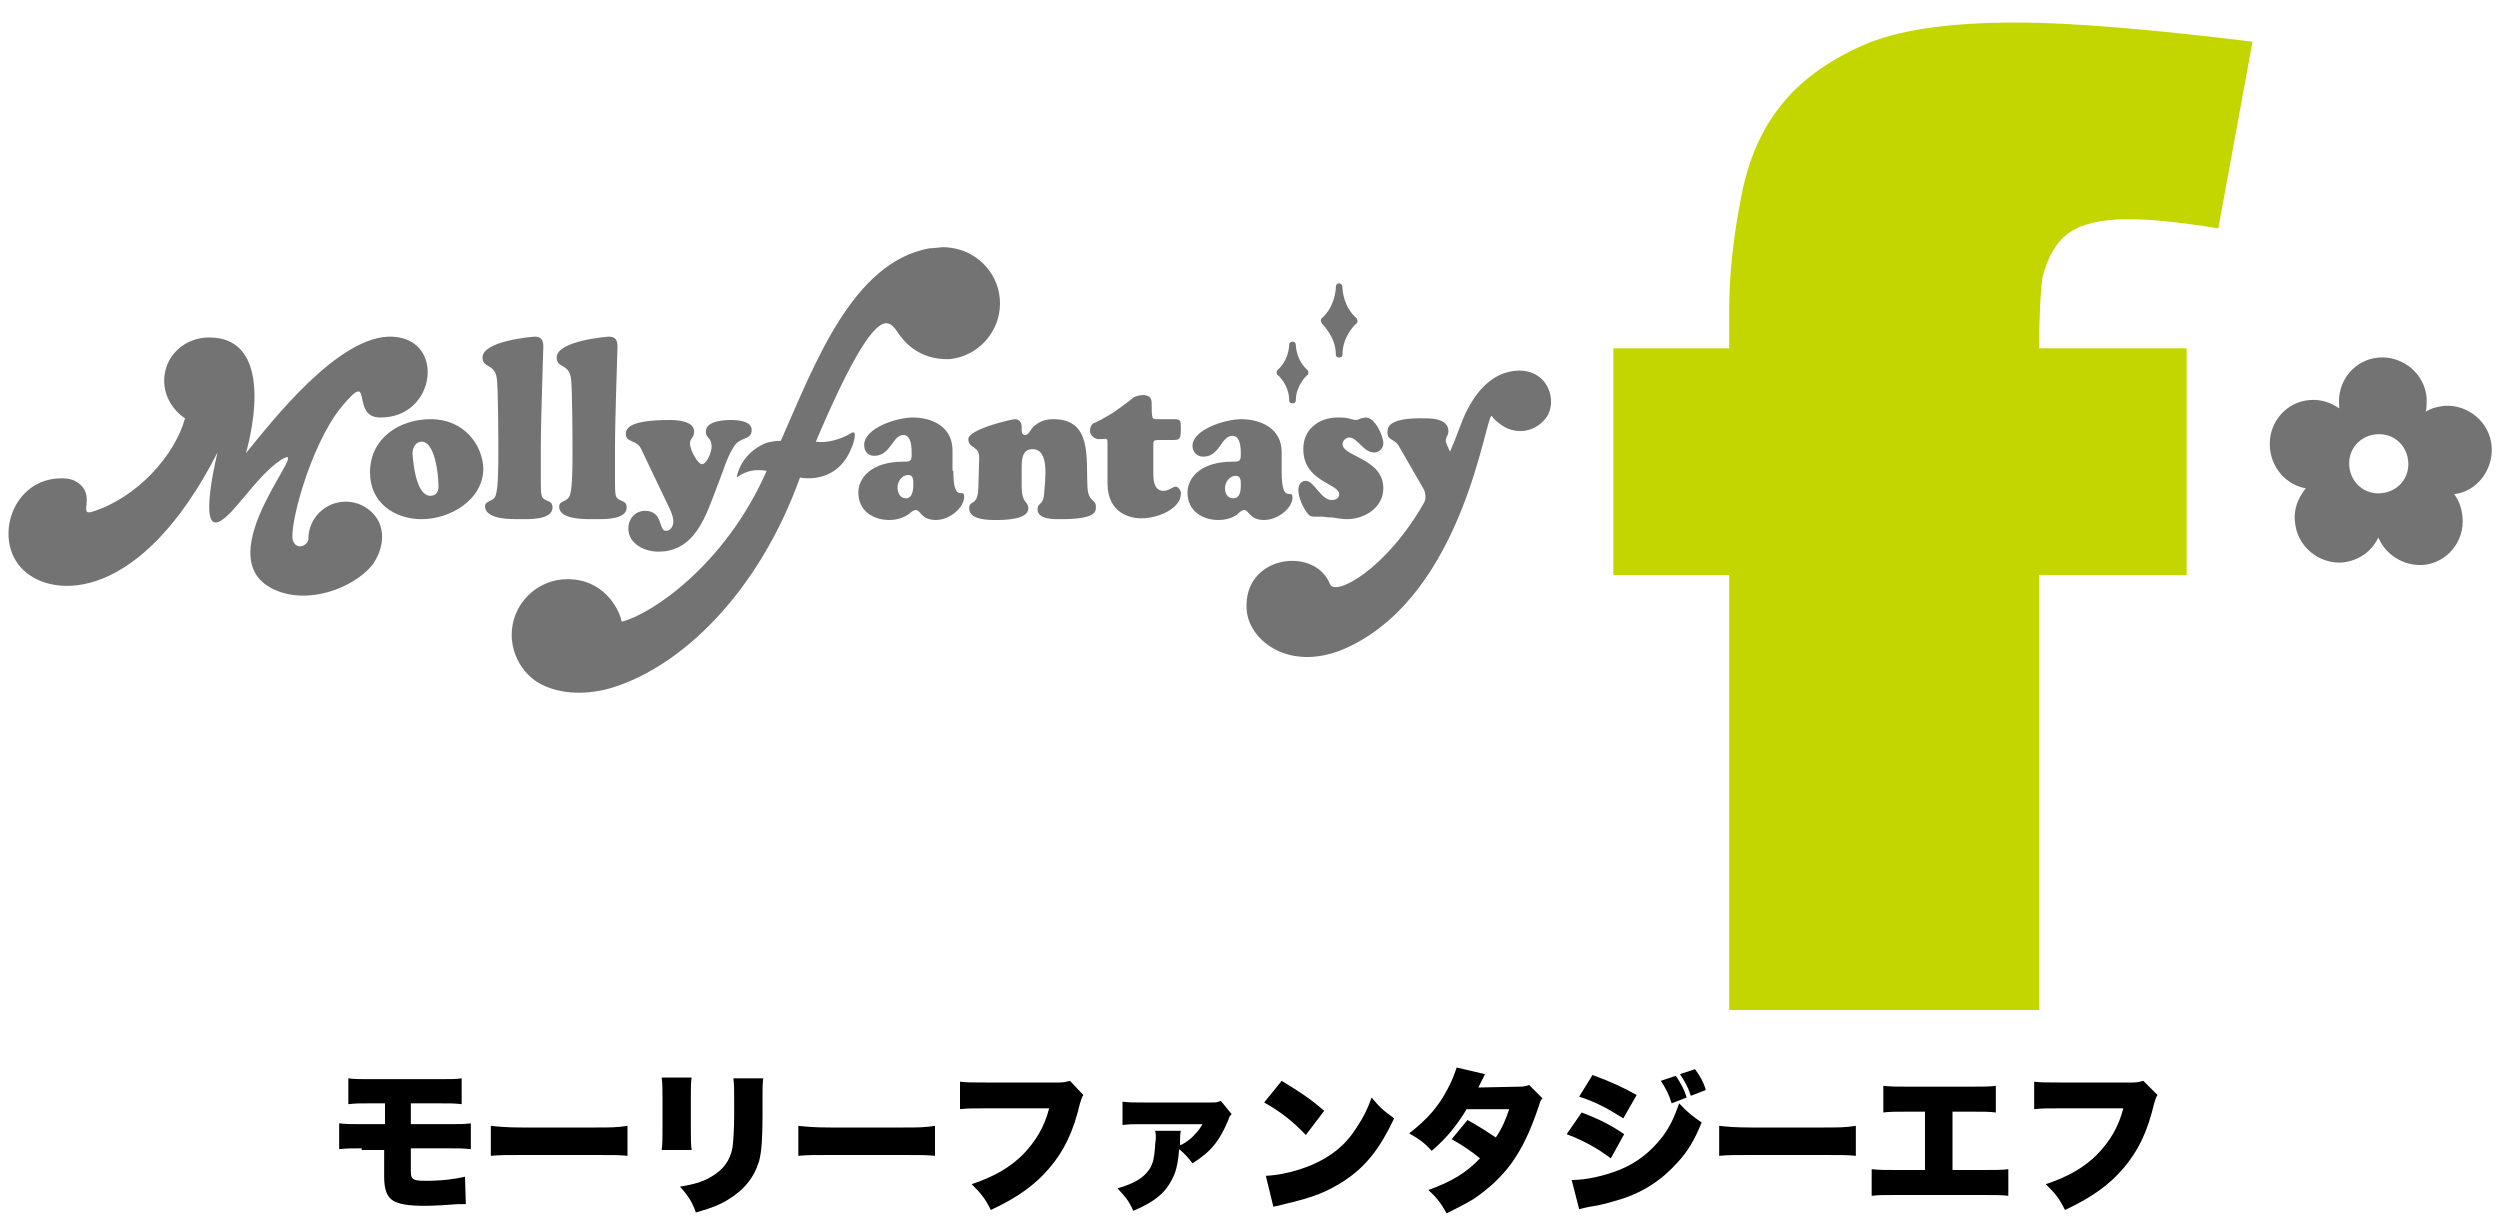
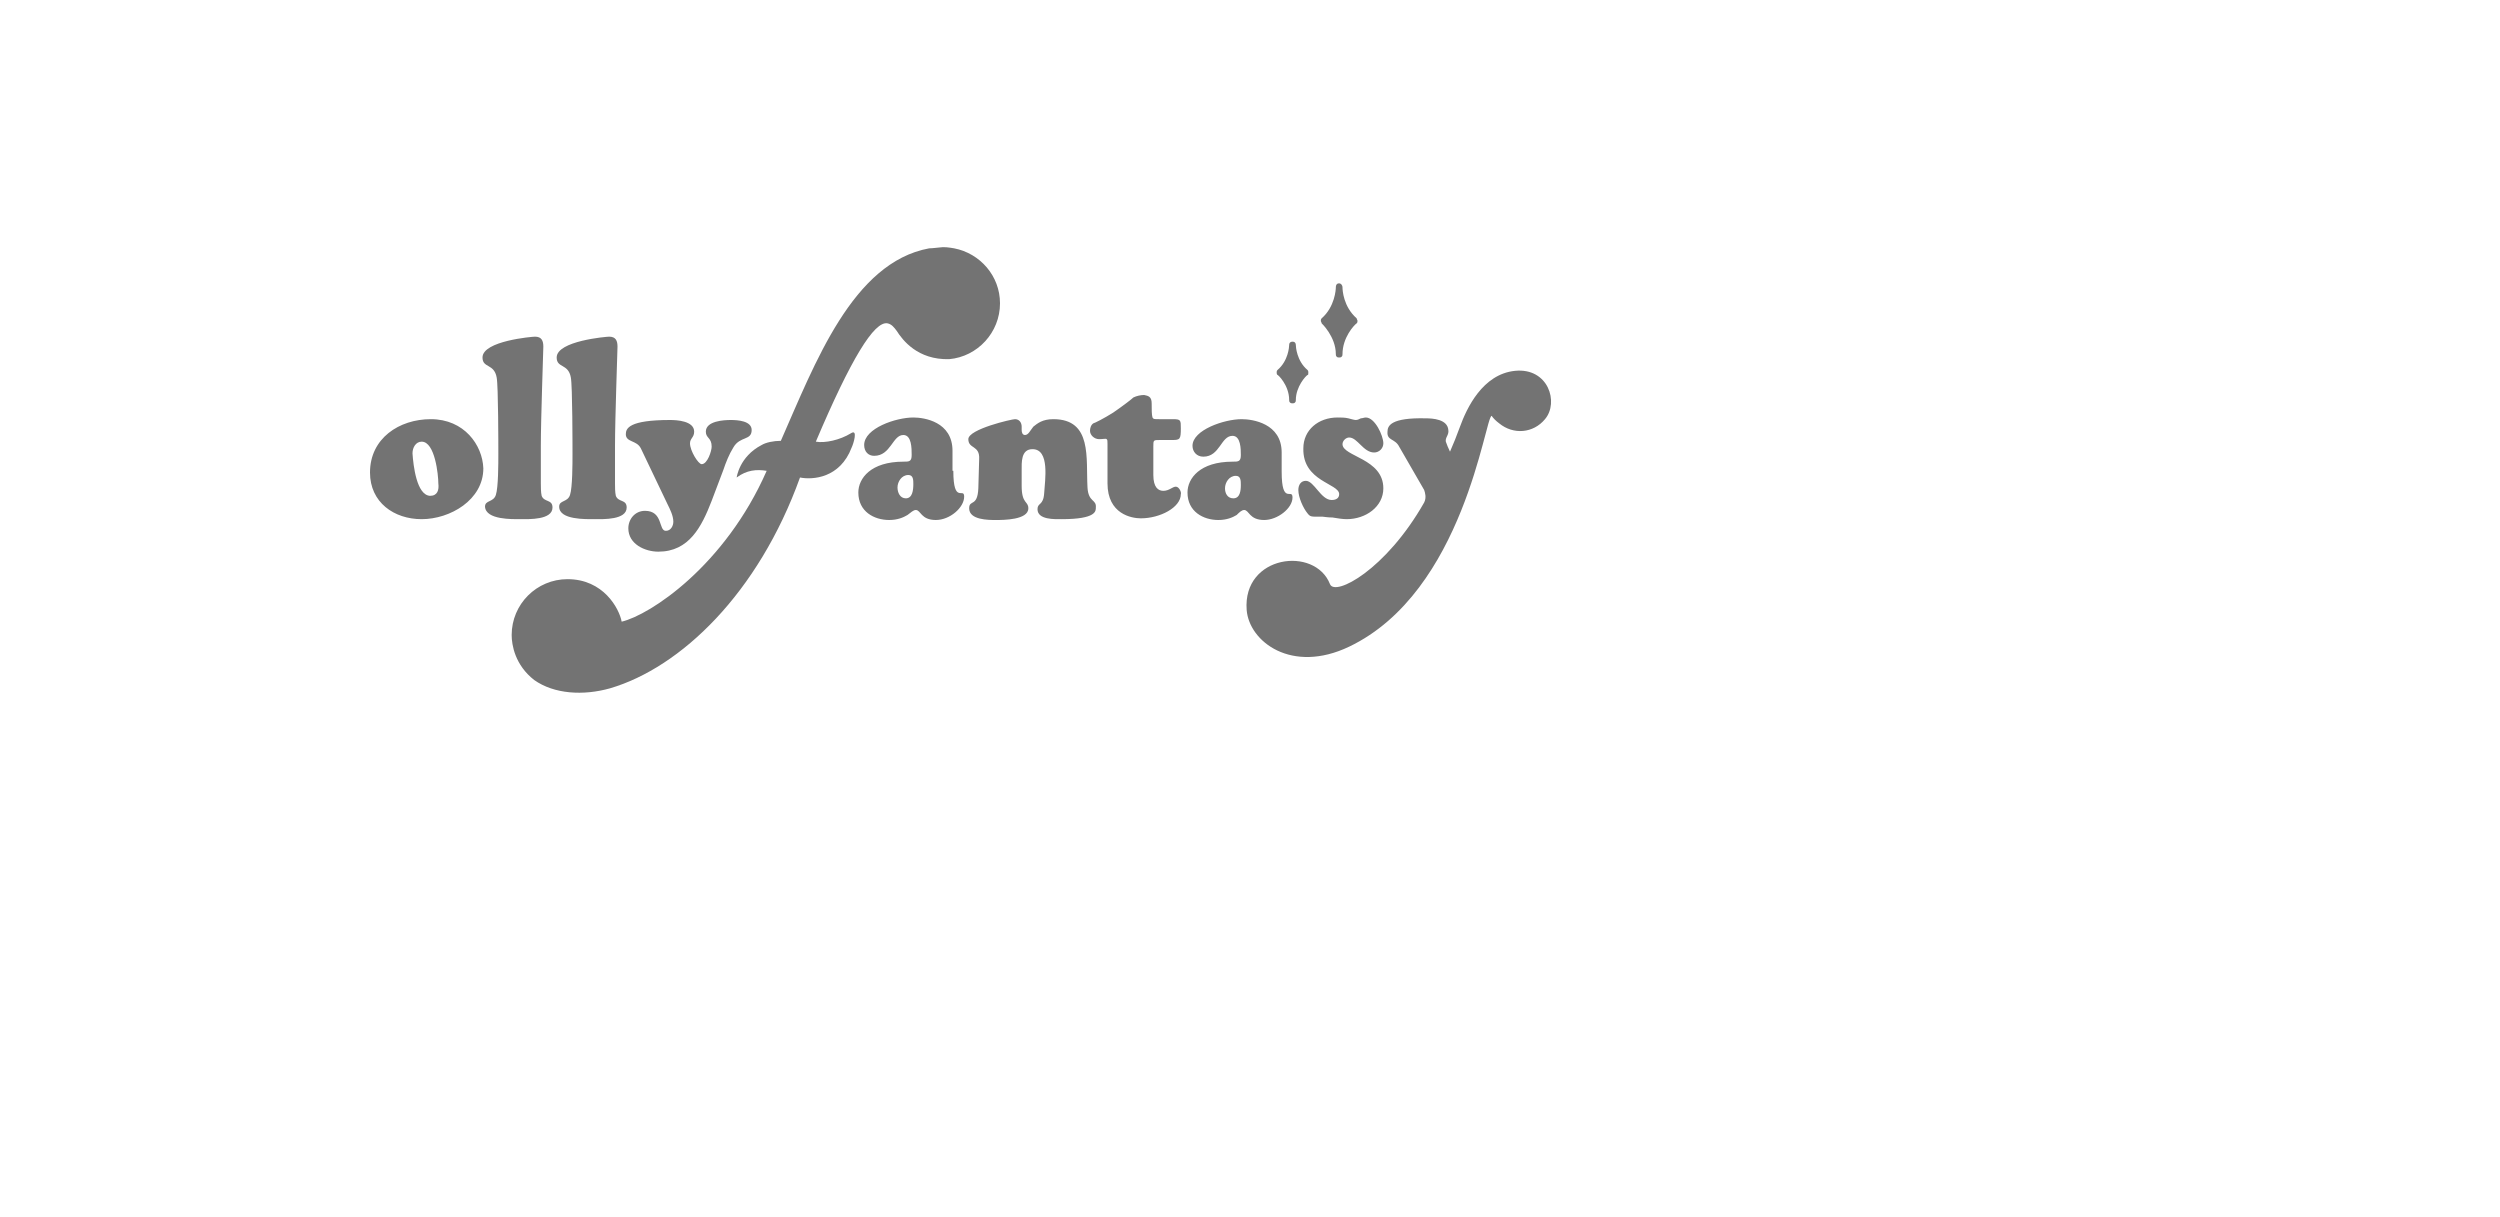
<svg xmlns="http://www.w3.org/2000/svg" id="logo_molly-f_kana" viewBox="0 0 300 146">
  <style>.st3{fill:#737373}</style>
-   <path class="st3" d="M45.5 62.7c-.7-1.5-2.3-2.5-4-2.5-2.5 0-4.5 2-4.5 4.5v.1c-.2.7-1.3 1.2-1.8.2-.7-1.3 2-11.6 5.8-16.2 4-4.8.9 1.4 4.7 1.3 6.6 0 7.8-9.4 1.4-9.7-6.4-.3-14.5 10.2-17.6 14 0 0 4.3-14.1-4.6-13.9-2.9.1-5.2 2.3-5.2 5.2 0 1.8 1 3.5 2.5 4.5-1.2 4.4-5.7 9.5-11.1 11.2-1.8.6.5-2-1.8-3.5-.4-.3-1-.5-1.8-.5-6.1-.1-8.4 7.5-4.7 11 3.6 3.5 14.1 3.9 23.3-14.1 0 0-2.1 8.5-.2 8.4 1.7-.1 4.7-5.5 7.8-7.5 4.3-2.7-9.2 11.5-.9 15.5 4.2 2 9.6-.2 11.8-2.8.5-.6 1.9-2.9.9-5.2z" />
  <path class="st3" d="M51.7 50.3c-3.8 0-7.3 2.3-7.3 6.4 0 3.6 2.9 5.6 6.2 5.6 3.4 0 7.4-2.3 7.4-6.1-.1-2.8-2.3-5.9-6.3-5.9zm-.1 9.2c-1.6-.1-2-3.6-2.1-5.1 0-.7.4-1.4 1.1-1.4 1.6 0 2 4 2 5 .1.8-.1 1.5-1 1.5zM62.5 62.3c1 0 3.8.1 3.8-1.4 0-1-1-.6-1.3-1.4-.1-.4-.1-1.1-.1-1.5v-4.5c0-3.3.3-11.4.3-11.9 0-.7-.2-1.2-1-1.2-.3 0-6.3.5-6.3 2.5 0 1.3 1.4.7 1.7 2.4.2 1 .2 8.3.2 9.2 0 1.1 0 4-.3 4.9-.3.9-1.3.6-1.3 1.4.1 1.6 3.3 1.5 4.3 1.5zM68.5 45.3c.2 1 .2 8.3.2 9.2 0 1.1 0 4-.3 4.9-.3.9-1.3.6-1.3 1.4 0 1.6 3.2 1.5 4.3 1.5 1 0 3.8.1 3.8-1.4 0-1-1-.6-1.3-1.4-.1-.4-.1-1.1-.1-1.5v-4.5c0-3.3.3-11.4.3-11.9 0-.7-.2-1.2-1-1.2-.3 0-6.3.5-6.3 2.5 0 1.3 1.4.7 1.7 2.4zM76.9 53.8l3.2 6.7c.3.6.7 1.4.7 2.1 0 .5-.3 1.1-.9 1.1-.9 0-.3-2.4-2.5-2.4-1.2 0-2 1-2 2.1 0 1.9 2 2.8 3.6 2.8 3.7 0 5.2-3 6.4-6.1l1.4-3.7c.3-.9.7-1.9 1.2-2.7.8-1.4 2.2-.8 2.2-2.1 0-1.1-1.7-1.2-2.5-1.2s-3 .1-3 1.4c0 .8.7.7.7 1.8 0 .5-.5 2.1-1.2 2.1-.4 0-1.4-1.6-1.4-2.5 0-.6.5-.7.5-1.4 0-1.3-2.1-1.4-2.9-1.4-4.9 0-5.3 1-5.3 1.7 0 1 1.3.7 1.8 1.7zM130.5 58.5c-.2-3.5.6-8.2-4.1-8.2-1.3 0-1.9.5-2.4.9-.4.5-.6 1-1 1-.3 0-.4-.3-.4-.6v-.4c0-.5-.3-.9-.8-.9-.4 0-5.6 1.2-5.6 2.4s1.4.7 1.3 2.4l-.1 3.5c-.1 2.3-1.1 1.3-1.1 2.4 0 1.4 2.3 1.4 3.2 1.4.9 0 3.9 0 3.9-1.4 0-.9-.8-.5-.8-2.7v-1.8c0-1-.1-2.6 1.3-2.6 2.1 0 1.5 3.7 1.4 5.3-.1 1.5-.8 1.1-.8 1.9 0 1.3 2.1 1.2 2.9 1.2 4.2 0 4.1-1 4.1-1.4.1-1-.9-.6-1-2.4zM141.1 58.4c-.4 0-.8.5-1.5.5-.6 0-1.2-.4-1.2-1.9v-3.4c0-.8 0-.8.8-.8h1.5c.9 0 1-.1 1-1.4 0-1 0-1.1-1-1.1h-1.6c-.6 0-.7 0-.8-.2-.1-.3-.1-1-.1-1.7 0-.8-.4-.9-.9-1-.4 0-.9.1-1.3.3-.2.2-1.1.9-2.4 1.8-1.1.7-2.3 1.3-2.4 1.3-.3.2-.4.6-.4.9 0 .5.5 1 1.1 1 .5 0 .8-.1.9 0 .1.1.1.2.1.6V58c0 3.7 2.9 4.2 4 4.2 2.3 0 4.8-1.3 4.8-2.9.1-.2-.2-.9-.6-.9zM149.3 61.2c.6 0 .6 1.2 2.4 1.2 1.6 0 3.4-1.4 3.4-2.7 0-1.2-1.3 1-1.3-3.1v-2.3c0-3.5-3.5-4-4.8-4-2.1 0-5.9 1.3-5.9 3.2 0 .7.5 1.3 1.3 1.3 2 0 2.1-2.5 3.5-2.5 1 0 1 1.6 1 2.3 0 .8-.3.8-1 .8-3.9 0-5.4 2-5.4 3.7 0 2.3 1.9 3.3 3.7 3.3 1 0 1.7-.3 2.2-.6.3-.3.6-.6.9-.6zm-2.3-2.6c0-.7.5-1.5 1.3-1.5.6 0 .6.6.6 1.1 0 .7-.1 1.6-.9 1.6-.7 0-1-.6-1-1.2zM160.7 59.3c0 .5-.4.7-.9.7-1.3 0-2.1-2.3-3.1-2.3-.6 0-.9.5-.9 1.1 0 .9.6 2.2 1.1 2.8.3.4.5.4 1 .4h.8c.1 0 .6.1 1.2.1.6.1 1.2.2 1.7.2 2.3 0 4.4-1.5 4.4-3.7 0-3.6-4.9-3.8-4.9-5.3 0-.4.4-.8.8-.8 1 0 1.7 1.8 3 1.8.6 0 1.1-.5 1.1-1.1 0-.9-1-3.1-2.1-3.1-.2 0-.4.1-.6.1-.2.1-.4.2-.6.2-.2 0-.5-.1-.9-.2s-.9-.1-1.3-.1c-2.3 0-4.1 1.5-4.1 3.7-.1 4 4.3 4.2 4.3 5.5zM160.3 42.5c0 .1 0 .2.1.3.1.1.2.1.3.1.1 0 .2 0 .3-.1.1-.1.1-.2.1-.3 0-2 1.4-3.5 1.7-3.7.1-.1.1-.2.1-.3 0-.1-.1-.2-.1-.3-1.6-1.4-1.7-3.4-1.7-3.7 0-.3-.2-.5-.4-.5s-.4.1-.4.5c0 .2-.1 2.3-1.7 3.7-.1.1-.1.2-.1.3 0 .1.1.2.1.3 0 0 1.7 1.6 1.7 3.7zM154.7 48c0 .1 0 .2.1.3.1.1.2.1.3.1.1 0 .2 0 .3-.1.1-.1.1-.2.1-.3 0-1.6 1.2-2.9 1.4-3 .1 0 .1-.1.1-.3 0-.1 0-.2-.1-.3-1.3-1.1-1.4-2.8-1.4-3 0-.2-.1-.4-.4-.4-.2 0-.4.1-.4.4 0 .2-.1 1.9-1.4 3-.1.1-.1.2-.1.3 0 .1 0 .2.1.3 0-.1 1.4 1.2 1.4 3zM114.4 56.5c0 4.1 1.3 1.9 1.3 3.1 0 1.3-1.7 2.8-3.4 2.8-1.8 0-1.8-1.2-2.4-1.2-.3 0-.6.3-1 .6-.5.3-1.2.6-2.2.6-1.8 0-3.7-1-3.7-3.3 0-1.7 1.5-3.7 5.4-3.7.7 0 1 0 1-.8s0-2.4-1-2.4c-1.3 0-1.5 2.5-3.5 2.5-.7 0-1.2-.5-1.2-1.3 0-2 3.8-3.3 5.9-3.3 1.3 0 4.7.5 4.7 4v2.4zm-6.7 2c0 .6.3 1.3 1 1.3.8 0 .9-1 .9-1.7 0-.5 0-1.1-.6-1.1-.8 0-1.3.8-1.3 1.5z" />
  <path class="st3" d="M181.8 44.5c-3.9.4-5.8 4.5-6.6 6.7-.4 1.1-.8 2.1-1.2 3-.2-.4-.4-.9-.5-1.2-.1-.5.4-.8.3-1.4-.1-1.3-1.9-1.4-2.7-1.4-4.2-.1-4.6.9-4.6 1.6-.1 1.1.9.8 1.4 1.8l3 5.2c.1.3.3.9 0 1.5-4.6 8.1-10.7 11.3-11.3 9.8-1.8-4.6-10.5-3.5-10 3.1.3 3.8 5.4 7.7 12.3 4.4C175.7 71 178.2 50 179 49.9c.2.3.5.6.9.9 1.7 1.4 4.1 1.2 5.5-.5 1.7-2 .4-6.2-3.6-5.8zM120 36.4c0-3.3-2.4-6-5.5-6.6-.6-.1-1.2-.2-1.8-.1-.1 0-.8.1-1.2.1-9.2 1.7-13.7 13.8-17.8 23.1-.9 0-1.8.2-2.3.5-2.7 1.4-3 3.9-3 3.9 1.2-.9 2.4-1 3.6-.8-5 11.4-14 17.3-17.4 18.1-.3-1.6-2.2-5.1-6.5-5.1-3.7 0-6.7 3-6.7 6.7 0 1.2.4 3.6 2.7 5.4 2.4 1.7 5.9 1.9 9.1 1C81.7 80.1 91 71.2 96 57.3c1.5.3 4.8.1 6.2-3.6.2-.4.8-2.3-.1-1.7-1.3.8-3.1 1.2-4.2 1 4.2-9.9 7-14.5 8.6-14.2.5.1.8.5 1.1.9.7 1.1 2.5 3.5 6.3 3.4 3.4-.3 6.1-3.2 6.1-6.7z" />
  <g>
-     <path d="M244.7 41.8h17.7V69h-17.7v52.2h-37.2V69h-13.9V41.8h13.9v-4.4c0-3.9.4-8.3 1.3-13 .8-4.7 2.4-8.6 4.8-11.6 2.3-3 5.6-5.4 9.8-7.3 4.2-1.9 10.4-2.8 18.6-2.8 6.5 0 16 .8 28.3 2.3l-4.1 22.4c-4.4-.7-8-1.1-10.8-1.1-3.3 0-5.7.6-7.2 1.7s-2.5 2.9-3.1 5.3c-.2 1.4-.4 4.2-.4 8.5z" fill="#c3d600" />
-   </g>
-   <path class="st3" d="M299 53.6c-.2-2.9-2.8-5.1-5.7-4.9-.8.1-1.6.3-2.2.7.1-.5.1-1 .1-1.6-.2-2.9-2.8-5.1-5.7-4.9-2.9.2-5.1 2.8-4.8 5.8v.3c-1-.7-2.2-1.1-3.5-1-2.9.2-5.1 2.8-4.8 5.8.2 2.4 2 4.4 4.3 4.8-.9 1.1-1.5 2.5-1.3 4 .2 2.9 2.8 5.1 5.7 4.9 1.9-.2 3.5-1.3 4.3-3 .9 2.1 3 3.4 5.3 3.3 2.9-.2 5.1-2.8 4.8-5.8-.1-1-.4-1.9-1-2.7 2.7-.3 4.7-2.9 4.5-5.7zm-10 2.1c0 2-1.6 3.5-3.6 3.5s-3.5-1.6-3.5-3.6 1.6-3.5 3.6-3.5 3.5 1.6 3.5 3.6z" />
+     </g>
  <g>
-     <path d="M43.4 137.8c-1.3 0-1.8 0-2.7.1v-3.1c1 .1 1.2.1 2.8.1h2.7v-2.5h-1.6c-1.6 0-1.8 0-2.8.1v-3.1c.8.1 1.1.1 2.8.1h7.9c1.7 0 2.2 0 2.9-.1v3.1c-.9-.1-1.3-.1-2.9-.1h-3.2v2.5h4.3c1.7 0 2.1 0 2.9-.1v3.1c-.9-.1-1.4-.1-2.8-.1h-4.4v2.3c0 .8 0 1.1.2 1.3.2.2.6.3 1.5.3 2 0 3.6-.2 4.8-.5l.1 3.3h-1c-1.2.1-2.9.2-3.9.2-2 0-3.1-.2-3.8-.6-.8-.5-1.1-1.4-1.1-2.9V138h-2.7zM58.9 135.1c.9.1 1.9.2 3.8.2h8.8c1.8 0 2.5 0 3.8-.2v3.6c-.9-.1-1.7-.1-3.8-.1h-8.8c-2.1 0-2.7 0-3.8.1v-3.6zM83 129.2c-.1.8-.1 1.2-.1 2.5v3.7c0 1.3 0 1.9.1 2.6h-3.6c.1-.7.1-1.3.1-2.7v-3.6c0-1.1 0-1.6-.1-2.4H83zm8.6 0c-.1 1-.1 1.3-.1 2.5v2.2c0 2.5-.1 4.3-.4 5.4-.6 2-1.8 3.5-3.8 4.7-1 .6-2 1-3.8 1.5-.4-1.2-.9-2-1.9-3.1 1.8-.3 2.7-.6 3.6-1.1 1.6-.9 2.4-2 2.7-3.6.1-.7.2-2.3.2-3.9v-1.9c0-1.3 0-1.7-.1-2.5h3.6zM95.8 135.1c.9.1 1.9.2 3.8.2h8.8c1.8 0 2.5 0 3.8-.2v3.6c-.9-.1-1.7-.1-3.8-.1h-8.8c-2.1 0-2.7 0-3.8.1v-3.6zM130 131.4c-.2.3-.2.4-.4 1-.8 3.4-1.9 5.7-3.7 7.8-1.7 2-3.8 3.5-7 5-.7-1.4-1.1-1.9-2.3-3.1 2.7-.9 4.6-2 6.2-3.6 1.5-1.6 2.5-3.2 3.1-5.5h-7.6c-1.8 0-2.1 0-3.1.1v-3.3c.8.1 1.3.1 3.1.1h8.8c.6 0 .9-.1 1.3-.2l1.6 1.7zM147.8 133.7c-.2.2-.3.3-.4.7-1.1 2.6-2.1 3.8-4.3 5.2-.6-.8-1-1.2-1.6-1.7-.1 1.3-.3 2.6-.8 3.5-.8 1.7-2.1 2.8-4.7 3.9-.6-1.3-.9-1.6-1.9-2.7 2.1-.6 3.2-1.3 3.9-2.4.4-.7.5-1.3.6-2.5 0-.5.1-.8.1-1.2 0-.4 0-.5-.1-.8h3.1c-.1.4-.1.9-.1 1.7.1 0 .1 0 .3-.1.4-.2 1.1-.7 1.5-1.2.4-.4.6-.7.9-1.2h-7.1c-1.3 0-1.7 0-2.5.1v-2.8c.8.1 1.3.1 2.5.1h8c.7 0 .9 0 1.3-.2l1.3 1.6zM153.8 129.7c2.3 1.4 3.5 2.2 5.1 3.6l-2.2 2.9c-1.6-1.7-3.2-2.9-5-3.9l2.1-2.6zm-1.9 11.4c1.9-.1 3.8-.6 5.5-1.3 2.3-1 4-2.3 5.4-4.5.8-1.2 1.3-2.2 1.8-3.6.9 1.1 1.3 1.5 2.7 2.5-1.7 3.6-3.4 5.8-6 7.5-2 1.3-3.7 2-7.2 2.8-.7.2-.8.2-1.3.3l-.9-3.7zM178.2 128.9l-.8 1.6 5-.1c.5 0 .8-.1 1.1-.2l1.6 1.6c-.2.2-.3.4-.4.8-1.1 3.3-2.1 5.3-3.4 7.1-1.2 1.6-2.7 3-4.5 4.2-1 .6-1.8 1-3.2 1.7-.7-1.2-1.1-1.8-2.2-2.8 2.8-1 4.6-2.1 6.2-3.8-1.1-.9-2-1.5-3.4-2.3l1.9-2.3c1.6.9 2.2 1.3 3.4 2.1.8-1.2 1.2-2.2 1.6-3.4H176c-1.1 1.8-2.3 3.4-4.2 5-.9-1-1.5-1.4-2.7-2.1 2.2-1.7 3.5-3.2 4.6-5.3.5-.9.8-1.7 1.1-2.6l3.4.8zM189.8 133.5c2.1.8 3.5 1.5 5.1 2.6l-1.6 2.9c-1.6-1.2-3.2-2.1-5.3-2.9l1.8-2.6zm-1.2 8.1c1.8 0 3.9-.5 5.7-1.2 2.2-.9 3.8-2.2 5.2-4 .9-1.2 1.4-2.3 2-4 1 1.1 1.7 1.6 2.7 2.3-.9 2.2-1.7 3.5-2.9 4.8-1.9 2.1-4.1 3.6-7.1 4.5-1.1.3-1.9.6-3.4.8-.5.1-.9.2-1.3.3l-.9-3.5zm2.5-12.6c2.2.8 3.7 1.5 5.3 2.4l-1.6 2.8c-1.9-1.2-3.4-2-5.3-2.6l1.6-2.6zm10 .1c.6.9 1 1.6 1.3 2.6l-1.8.7c-.3-1-.7-1.8-1.3-2.7l1.8-.6zm2.3-.8c.6.8 1 1.5 1.3 2.5l-1.8.7c-.4-1.2-.6-1.5-1.3-2.6l1.8-.6zM206.3 135.1c.9.1 1.9.2 3.8.2h8.8c1.8 0 2.5 0 3.8-.2v3.6c-.9-.1-1.7-.1-3.8-.1h-8.8c-2.1 0-2.7 0-3.8.1v-3.6zM234.4 140.4h3.6c1.6 0 2.2 0 3-.1v3.2c-.7-.1-1.6-.1-3-.1h-10.4c-1.7 0-2.2 0-3 .1v-3.2c.9.1 1.5.1 3 .1h3.4v-7h-2c-1.7 0-2.2 0-3 .1v-3.2c1 .1 1.5.1 3 .1h7.5c1.5 0 2.2 0 3-.1v3.2c-.8-.1-1.3-.1-3-.1h-2.2v7zM258.9 131.4c-.2.3-.2.4-.4 1-.8 3.4-1.9 5.7-3.7 7.8-1.7 2-3.8 3.5-7 5-.7-1.4-1.1-1.9-2.3-3.1 2.7-.9 4.6-2 6.2-3.6 1.5-1.6 2.5-3.2 3.1-5.5h-7.6c-1.8 0-2.1 0-3.1.1v-3.3c.8.1 1.3.1 3.1.1h8.7c.6 0 .9-.1 1.3-.2l1.7 1.7z" />
-   </g>
+     </g>
</svg>